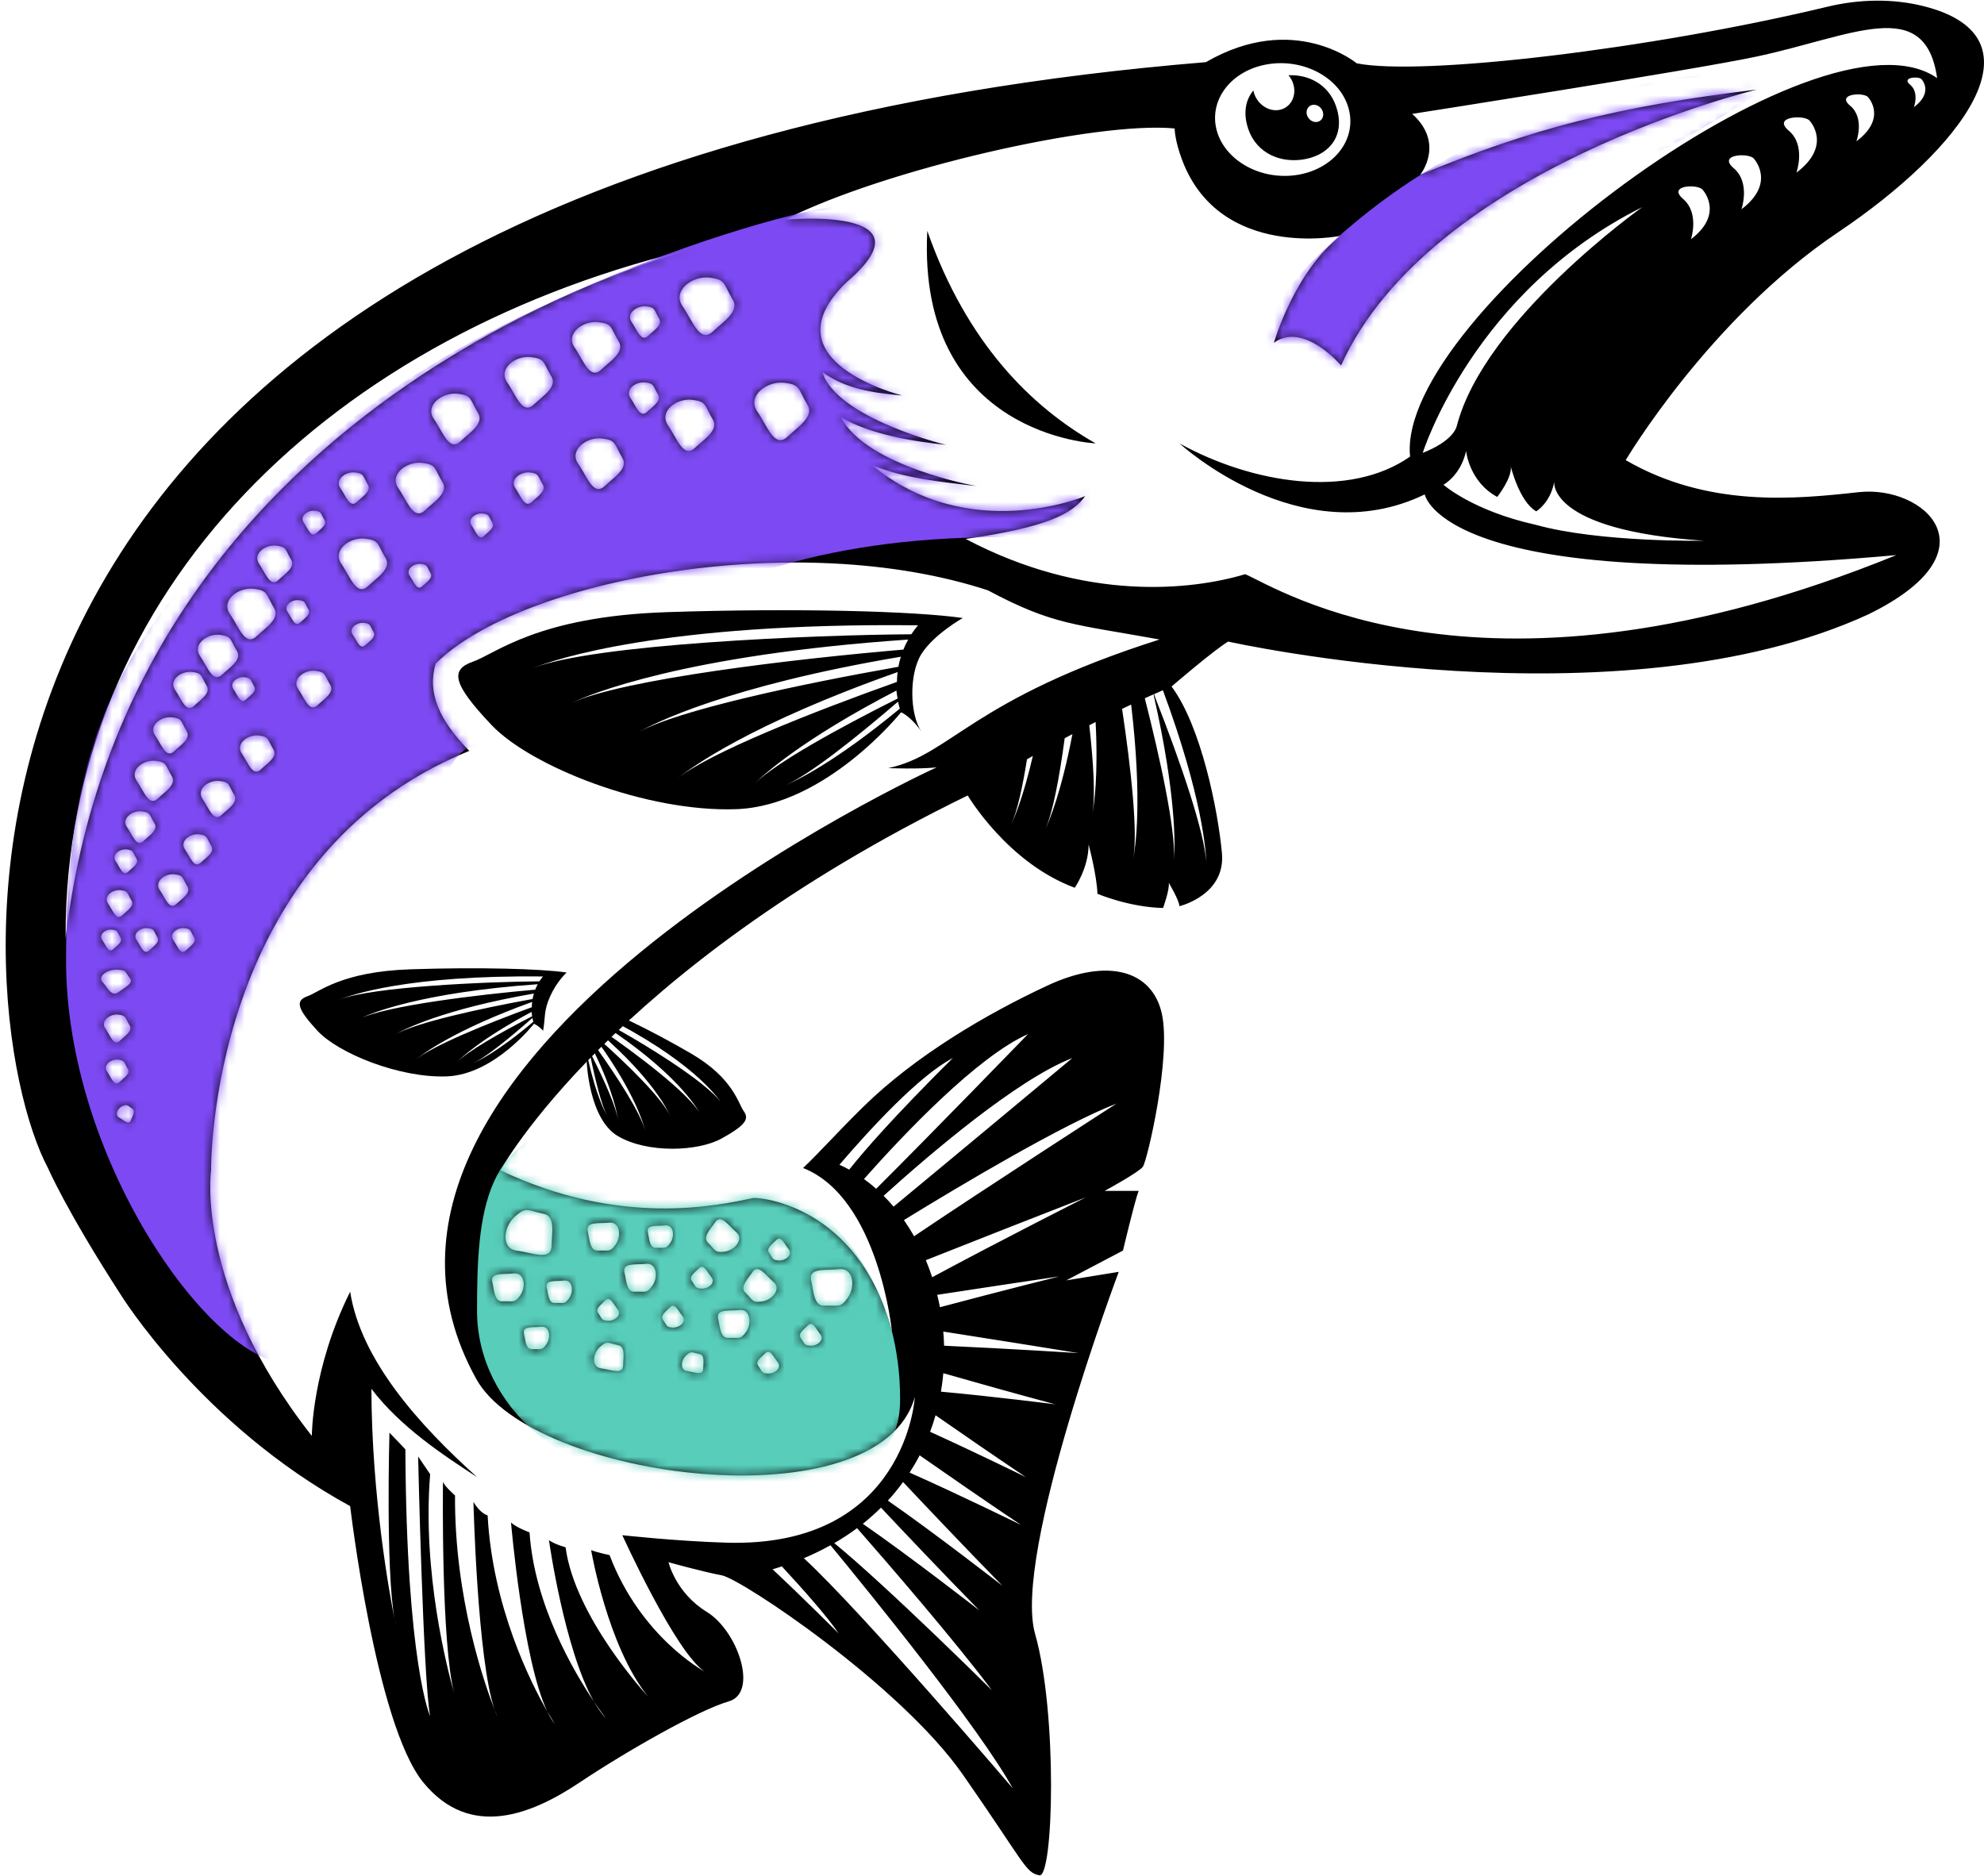
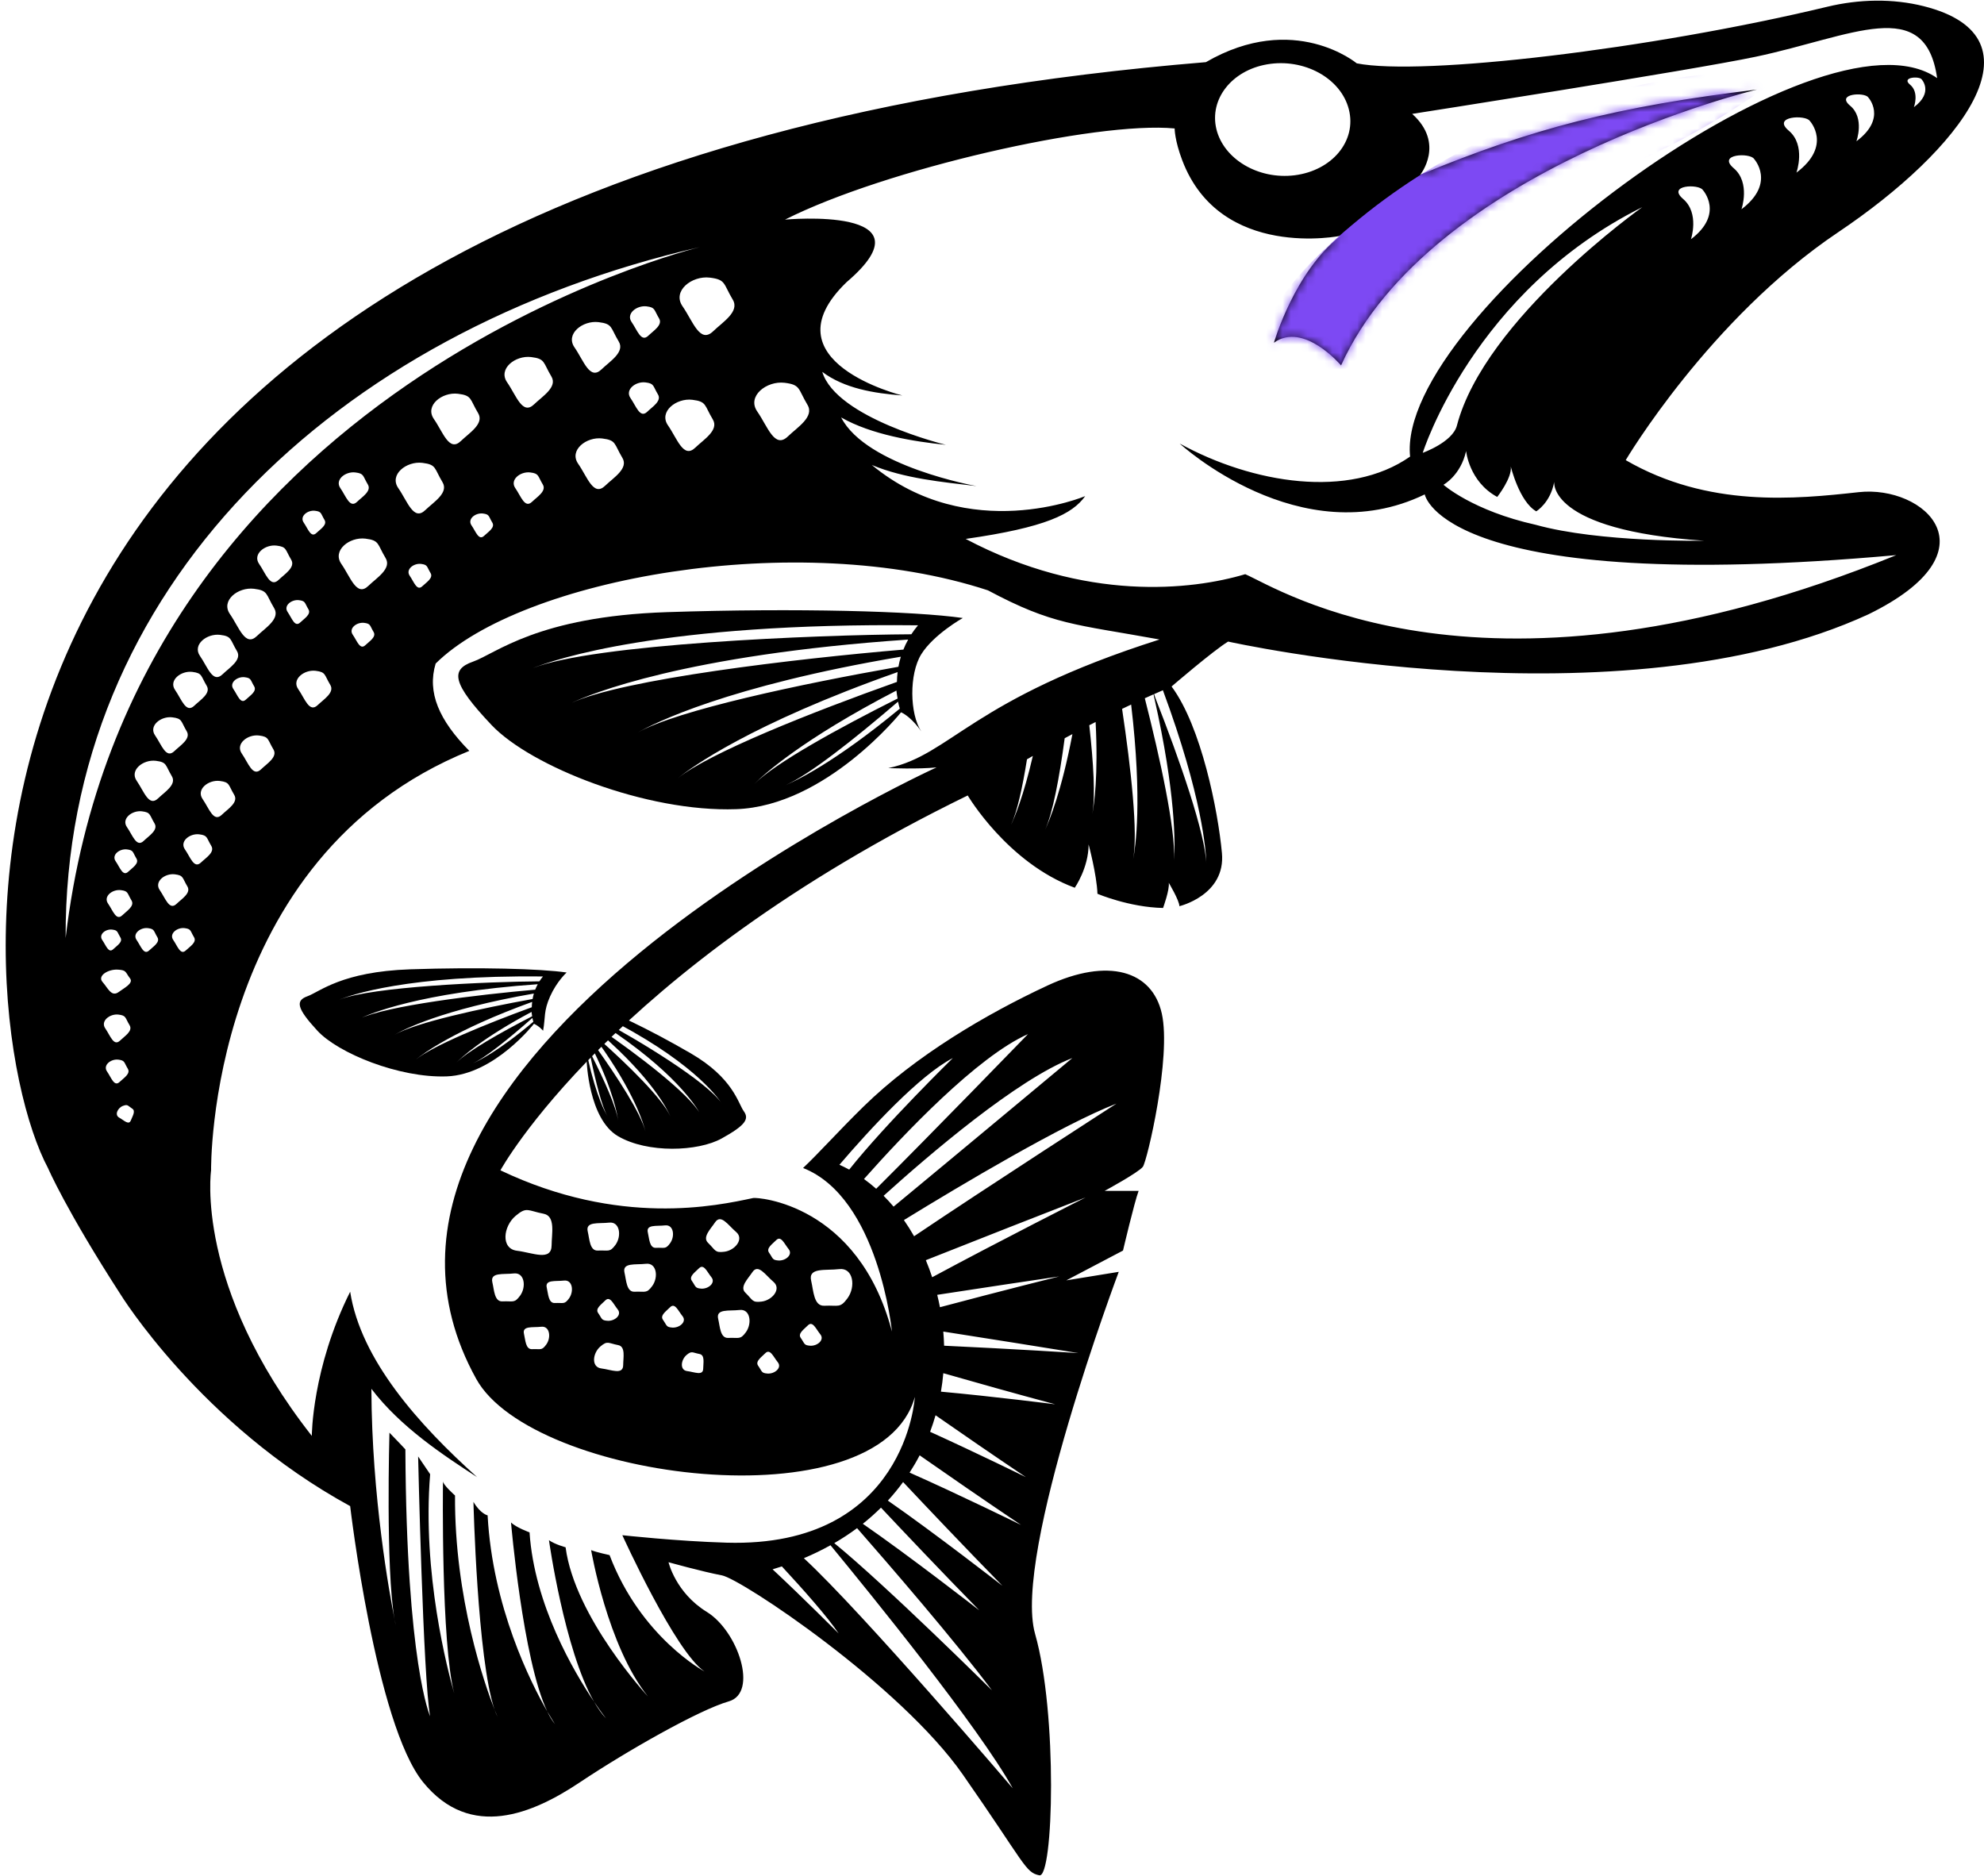
<svg xmlns="http://www.w3.org/2000/svg" width="239" height="226" viewBox="0 0 239 226" fill="none">
  <path d="M56.975 79.709C59.728 78.748 64.726 74.257 80.361 73.743C95.991 73.23 110.152 73.616 115.979 74.45C115.979 74.45 112.454 76.439 110.981 78.814C109.507 81.188 109.573 85.999 110.981 88.115C110.981 88.115 109.893 86.447 108.547 85.806C108.547 85.806 99.516 97.097 88.686 97.479C77.862 97.865 63.959 92.347 59.215 87.343C54.476 82.339 54.222 80.671 56.975 79.709ZM108.395 85.367C108.354 85.235 108.268 84.944 108.178 84.529C102.897 89.064 97.341 93.453 94.554 94.615C95.798 94.106 100.447 91.936 108.395 85.367ZM94.39 94.685C94.329 94.71 94.267 94.734 94.206 94.755C94.21 94.751 94.271 94.73 94.39 94.685ZM108.129 84.151C108.075 83.871 108.026 83.551 107.985 83.189C96.655 89.06 92.006 93.301 90.865 94.443C93.401 91.928 100.788 87.836 108.129 84.151ZM90.734 94.578C90.627 94.689 90.574 94.751 90.574 94.751C90.619 94.698 90.677 94.636 90.734 94.578ZM108.047 82.15C108.055 81.772 108.079 81.377 108.129 80.966C90.377 87.228 83.204 92.499 81.62 93.777C85.461 90.688 97.722 85.827 108.047 82.15ZM81.469 93.904C81.337 94.016 81.272 94.073 81.272 94.073C81.333 94.016 81.399 93.958 81.469 93.904ZM108.227 80.326C108.297 79.931 108.395 79.524 108.518 79.113C87.603 82.651 78.752 87.15 76.823 88.247C81.612 85.547 96.508 82.392 108.227 80.326ZM76.643 88.354C76.487 88.444 76.409 88.498 76.409 88.498C76.483 88.448 76.565 88.403 76.643 88.354ZM108.826 78.255C108.986 77.852 109.175 77.449 109.401 77.047C82.433 78.9 71.066 83.625 68.74 84.726C74.94 81.813 95.847 79.36 108.826 78.255ZM68.534 84.82C68.358 84.907 68.276 84.952 68.276 84.952C68.358 84.911 68.448 84.865 68.534 84.82ZM109.782 76.41C110.02 76.048 110.287 75.687 110.587 75.329C79.729 74.988 66.725 79.471 64.181 80.49C71.493 77.593 98.133 76.48 109.782 76.41ZM63.967 80.576C63.787 80.65 63.7 80.691 63.7 80.691C63.787 80.654 63.877 80.613 63.967 80.576Z" fill="black" />
-   <path d="M156.812 19.235C153.804 19.629 150.973 18.15 150.201 14.966C149.795 13.29 150.144 11.901 150.993 10.894C151.001 10.944 151.001 10.989 151.014 11.038C151.363 12.464 152.717 13.454 154.046 13.253C155.388 13.047 156.192 11.704 155.835 10.257C155.72 9.801 155.499 9.403 155.216 9.062C157.899 8.959 160.366 10.397 161.108 13.343C161.949 16.642 159.881 18.832 156.812 19.235ZM159.368 13.516C159.225 12.944 158.675 12.55 158.137 12.632C157.604 12.714 157.288 13.24 157.427 13.803C157.571 14.37 158.117 14.769 158.654 14.691C159.192 14.613 159.512 14.087 159.368 13.516Z" fill="black" />
  <path d="M5.789 140.731C-4.178 122.098 -16.095 20.791 145.265 7.488C155.893 1.329 163.439 7.631 163.439 7.631C171.306 9.184 198.807 5.934 220.116 0.815C223.961 -0.113 228.015 -0.192 231.737 0.745C246.707 4.517 236.177 18.076 221.434 27.977C205.918 38.397 195.84 55.431 195.84 55.431C205.767 61.188 216.271 60.132 223.912 59.289C231.807 58.418 240.625 66.401 225.094 73.998C195.135 87.812 147.945 77.289 147.945 77.289C146.152 78.378 141.133 82.7 141.133 82.7C144.72 87.532 146.726 97.668 147.198 102.755C147.67 107.845 142.073 109.168 142.073 109.168C142.073 108.482 140.793 106.346 140.793 106.346C140.92 107.159 140.107 109.382 140.107 109.382C136.008 109.296 132.204 107.673 132.204 107.673C132.118 105.364 131.137 101.728 131.137 101.728C131.137 104.55 129.471 106.946 129.471 106.946C121.354 103.95 116.574 95.828 116.574 95.828C73.439 116.868 60.283 140.986 60.283 140.986C74.633 147.827 86.336 145.263 90.734 144.322C91.239 144.215 103.39 144.996 107.448 160.411C107.448 160.411 105.864 144.301 96.742 140.706C98.703 138.853 100.899 136.372 103.997 133.331C110.275 127.172 118.823 122.156 126.168 118.733C133.513 115.311 138.802 116.946 139.955 122.098C141.125 127.316 138.187 139.872 137.674 140.558C137.161 141.245 133.062 143.467 133.062 143.467H137.161C136.648 144.835 135.282 150.653 135.282 150.653L128.449 154.244L134.769 153.217C134.769 153.217 121.958 187.257 124.691 196.835C127.423 206.412 126.911 226.257 125.204 225.915C123.496 225.574 123.496 224.547 115.979 213.77C108.461 202.993 89.327 190.228 86.959 189.78C84.588 189.332 80.533 188.198 80.533 188.198C80.533 188.198 81.387 191.875 85.146 194.184C88.904 196.493 91.383 203.934 87.792 204.961C84.206 205.989 75.49 210.948 69.856 214.711C64.218 218.475 56.7 221.725 50.98 214.711C45.256 207.698 42.182 181.439 42.182 181.439C24.16 171.603 14.505 155.908 14.505 155.908C7.954 145.77 5.789 140.731 5.789 140.731ZM7.906 113.002C15.76 46.257 84.329 29.761 84.329 29.761C40.299 39.888 7.734 70.983 7.906 113.002ZM38.026 80.811C36.639 80.642 35.104 81.842 35.925 83.017C36.729 84.171 37.258 85.926 38.284 84.931C39.002 84.237 40.34 83.428 39.786 82.507C39.047 81.275 39.273 80.967 38.026 80.811ZM39.093 62.634C38.612 61.833 38.76 61.635 37.952 61.533C37.053 61.422 36.056 62.202 36.59 62.962C37.111 63.714 37.455 64.848 38.12 64.203C38.58 63.76 39.45 63.234 39.093 62.634ZM36.179 74.976C36.643 74.528 37.513 74.002 37.156 73.403C36.676 72.601 36.823 72.404 36.015 72.301C35.116 72.191 34.119 72.971 34.653 73.731C35.17 74.487 35.514 75.621 36.179 74.976ZM35.075 67.42C34.337 66.188 34.558 65.88 33.315 65.728C31.928 65.559 30.393 66.759 31.214 67.934C32.018 69.088 32.548 70.843 33.574 69.849C34.292 69.154 35.629 68.345 35.075 67.42ZM33.028 73.267C32.006 71.566 32.318 71.139 30.599 70.929C28.682 70.695 26.569 72.351 27.697 73.974C28.809 75.568 29.536 77.988 30.956 76.615C31.944 75.658 33.791 74.545 33.028 73.267ZM21.091 83.12C21.883 84.262 22.404 85.987 23.417 85.005C24.123 84.323 25.445 83.522 24.899 82.614C24.168 81.398 24.39 81.094 23.163 80.942C21.797 80.778 20.287 81.961 21.091 83.12ZM20.754 86.415C19.388 86.246 17.874 87.43 18.682 88.592C19.474 89.734 19.995 91.46 21.009 90.482C21.715 89.8 23.036 88.999 22.49 88.091C21.764 86.867 21.985 86.563 20.754 86.415ZM24.09 79.023C25.018 80.354 25.625 82.376 26.811 81.23C27.636 80.432 29.183 79.496 28.543 78.431C27.689 77.01 27.948 76.653 26.511 76.48C24.915 76.287 23.147 77.667 24.09 79.023ZM32.937 90.277C32.207 89.061 32.429 88.757 31.202 88.605C29.831 88.436 28.321 89.619 29.129 90.782C29.921 91.924 30.443 93.65 31.456 92.672C32.162 91.986 33.487 91.189 32.937 90.277ZM29.642 84.258C30.106 83.81 30.976 83.284 30.619 82.684C30.139 81.883 30.287 81.686 29.478 81.583C28.58 81.472 27.582 82.253 28.116 83.013C28.637 83.765 28.978 84.903 29.642 84.258ZM28.214 95.754C27.484 94.537 27.706 94.233 26.479 94.081C25.112 93.913 23.598 95.096 24.406 96.259C25.198 97.401 25.72 99.127 26.733 98.145C27.439 97.463 28.76 96.662 28.214 95.754ZM25.453 101.904C24.845 100.889 25.03 100.639 24.004 100.511C22.863 100.372 21.604 101.358 22.277 102.323C22.937 103.272 23.372 104.715 24.218 103.897C24.808 103.33 25.912 102.664 25.453 101.904ZM23.376 112.911C22.896 112.11 23.044 111.913 22.236 111.81C21.337 111.699 20.34 112.48 20.873 113.24C21.394 113.992 21.739 115.126 22.404 114.481C22.868 114.037 23.738 113.511 23.376 112.911ZM21.279 108.877C21.895 108.281 23.052 107.582 22.572 106.785C21.936 105.725 22.129 105.458 21.054 105.327C19.86 105.179 18.538 106.214 19.244 107.229C19.938 108.227 20.393 109.735 21.279 108.877ZM19.055 96.169C19.839 95.409 21.308 94.525 20.701 93.51C19.893 92.159 20.139 91.822 18.772 91.653C17.254 91.468 15.572 92.779 16.47 94.069C17.352 95.339 17.931 97.257 19.055 96.169ZM15.293 99.64C15.986 100.635 16.442 102.147 17.324 101.288C17.939 100.692 19.096 99.994 18.616 99.197C17.98 98.137 18.173 97.87 17.098 97.738C15.908 97.594 14.587 98.63 15.293 99.64ZM18.961 112.911C18.481 112.11 18.629 111.913 17.82 111.81C16.922 111.699 15.925 112.48 16.458 113.24C16.979 113.992 17.324 115.126 17.989 114.481C18.452 114.037 19.322 113.511 18.961 112.911ZM16.438 103.429C15.957 102.627 16.105 102.43 15.297 102.327C14.398 102.216 13.401 102.997 13.934 103.757C14.456 104.509 14.8 105.643 15.465 104.998C15.929 104.554 16.799 104.028 16.438 103.429ZM13.015 108.852C13.606 109.698 13.992 110.984 14.743 110.253C15.268 109.744 16.249 109.152 15.842 108.474C15.301 107.57 15.465 107.344 14.554 107.233C13.536 107.11 12.416 107.989 13.015 108.852ZM12.318 113.244C12.777 113.901 13.077 114.9 13.659 114.333C14.066 113.938 14.829 113.478 14.513 112.952C14.09 112.25 14.222 112.073 13.512 111.987C12.724 111.888 11.85 112.574 12.318 113.244ZM15.941 133.565C15.371 133.192 15.403 133.011 14.829 133.216C14.189 133.446 13.762 134.305 14.357 134.638C14.944 134.962 15.527 135.607 15.773 134.95C15.949 134.49 16.368 133.845 15.941 133.565ZM14.423 130.328C14.886 129.88 15.756 129.354 15.399 128.754C14.919 127.953 15.067 127.756 14.258 127.653C13.36 127.542 12.363 128.323 12.896 129.083C13.417 129.835 13.758 130.973 14.423 130.328ZM14.472 125.348C15.014 124.822 16.031 124.21 15.613 123.512C15.05 122.579 15.223 122.345 14.279 122.226C13.229 122.098 12.063 123.006 12.687 123.898C13.294 124.773 13.696 126.104 14.472 125.348ZM14.324 119.489C14.952 119.017 16.113 118.454 15.666 117.866C15.063 117.082 15.264 116.876 14.205 116.81C13.023 116.736 11.69 117.562 12.359 118.306C13.011 119.037 13.421 120.167 14.324 119.489ZM44.378 70.576C45.367 69.618 47.218 68.501 46.45 67.227C45.428 65.526 45.74 65.099 44.021 64.889C42.105 64.655 39.991 66.311 41.12 67.934C42.232 69.532 42.962 71.948 44.378 70.576ZM42.498 76.468C43.02 77.219 43.364 78.353 44.029 77.708C44.493 77.261 45.363 76.735 45.006 76.135C44.526 75.334 44.673 75.136 43.865 75.034C42.962 74.927 41.965 75.703 42.498 76.468ZM41.001 58.804C41.69 59.795 42.142 61.294 43.024 60.444C43.639 59.848 44.784 59.158 44.312 58.365C43.68 57.309 43.873 57.046 42.806 56.915C41.616 56.767 40.299 57.794 41.001 58.804ZM51.239 61.446C52.228 60.489 54.078 59.371 53.311 58.098C52.289 56.397 52.601 55.97 50.882 55.76C48.965 55.526 46.852 57.182 47.981 58.804C49.093 60.403 49.823 62.819 51.239 61.446ZM49.359 69.368C49.881 70.12 50.225 71.254 50.89 70.609C51.354 70.161 52.224 69.635 51.867 69.035C51.387 68.234 51.534 68.037 50.726 67.934C49.823 67.827 48.83 68.604 49.359 69.368ZM57.599 49.774C56.577 48.073 56.889 47.645 55.17 47.436C53.254 47.202 51.14 48.858 52.269 50.48C53.381 52.075 54.107 54.495 55.527 53.122C56.512 52.165 58.362 51.051 57.599 49.774ZM56.803 63.295C57.324 64.047 57.669 65.181 58.334 64.536C58.797 64.088 59.667 63.562 59.31 62.962C58.83 62.161 58.978 61.964 58.17 61.861C57.267 61.755 56.27 62.531 56.803 63.295ZM64.349 48.701C65.338 47.744 67.189 46.627 66.422 45.353C65.4 43.652 65.712 43.225 63.992 43.015C62.076 42.781 59.963 44.437 61.091 46.059C62.203 47.658 62.93 50.074 64.349 48.701ZM62.076 58.804C62.765 59.795 63.217 61.294 64.099 60.444C64.715 59.848 65.859 59.158 65.388 58.365C64.756 57.309 64.944 57.046 63.882 56.915C62.692 56.767 61.374 57.794 62.076 58.804ZM72.466 44.494C73.455 43.537 75.306 42.419 74.538 41.146C73.516 39.445 73.828 39.017 72.109 38.808C70.193 38.574 68.079 40.229 69.208 41.852C70.32 43.45 71.046 45.866 72.466 44.494ZM69.647 55.867C70.759 57.461 71.485 59.881 72.905 58.509C73.894 57.551 75.745 56.434 74.977 55.16C73.956 53.459 74.267 53.032 72.548 52.822C70.632 52.588 68.519 54.244 69.647 55.867ZM79.261 47.518C78.629 46.462 78.822 46.199 77.755 46.068C76.565 45.924 75.252 46.951 75.954 47.958C76.643 48.948 77.095 50.447 77.977 49.597C78.588 49.001 79.737 48.307 79.261 47.518ZM79.393 38.356C78.761 37.3 78.954 37.037 77.887 36.906C76.697 36.762 75.383 37.789 76.085 38.795C76.775 39.786 77.226 41.285 78.108 40.435C78.72 39.839 79.869 39.149 79.393 38.356ZM80.468 51.245C81.592 52.859 82.331 55.308 83.767 53.919C84.768 52.95 86.639 51.82 85.868 50.53C84.834 48.808 85.15 48.377 83.41 48.163C81.469 47.921 79.323 49.601 80.468 51.245ZM88.272 36.1C87.115 34.169 87.464 33.684 85.515 33.446C83.344 33.179 80.94 35.057 82.224 36.901C83.484 38.713 84.313 41.454 85.921 39.897C87.037 38.812 89.138 37.546 88.272 36.1ZM91.223 49.572C92.483 51.384 93.311 54.125 94.92 52.568C96.04 51.483 98.141 50.213 97.271 48.767C96.114 46.836 96.463 46.351 94.514 46.113C92.343 45.854 89.943 47.732 91.223 49.572ZM162.487 13.174C161.527 9.398 157.071 6.99 152.652 7.75C148.363 8.486 145.667 11.958 146.529 15.545C147.395 19.152 151.564 21.662 155.955 21.116C160.477 20.545 163.456 16.974 162.487 13.174ZM230.096 10.203C231.228 11.132 230.556 12.911 230.556 12.911C232.956 11.124 231.491 9.562 231.491 9.562C231.228 9.156 228.967 9.275 230.096 10.203ZM222.874 12.734C224.659 14.217 223.629 17.02 223.629 17.02C227.379 14.217 225.053 11.732 225.053 11.732C224.642 11.083 221.097 11.255 222.874 12.734ZM215.479 15.738C217.576 17.496 216.407 20.796 216.407 20.796C220.761 17.521 218.019 14.571 218.019 14.571C217.527 13.798 213.391 13.983 215.479 15.738ZM208.848 20.261C210.896 21.999 209.784 25.208 209.784 25.208C213.978 22.044 211.298 19.14 211.298 19.14C210.818 18.384 206.809 18.527 208.848 20.261ZM202.755 23.967C204.757 25.685 203.698 28.82 203.698 28.82C207.753 25.75 205.126 22.887 205.126 22.887C204.655 22.147 200.76 22.258 202.755 23.967ZM197.839 24.953C177.498 35.081 171.388 54.552 171.388 54.552C171.388 54.552 174.982 53.27 175.504 51.269C178.844 38.422 197.839 24.953 197.839 24.953ZM187.227 58.036C186.776 60.58 185.061 61.598 185.061 61.598C183.017 60.432 181.995 56.2 181.995 56.2C182.176 57.56 180.362 59.865 180.362 59.865C176.96 58.024 176.612 54.334 176.612 54.334C175.963 57.276 173.887 58.398 173.887 58.398C173.887 58.398 177.387 61.529 185.011 63.225C192.714 65.366 205.27 65.14 205.27 65.14C186.382 63.866 187.227 58.036 187.227 58.036ZM150.005 69.171C154.002 70.872 178.844 87.064 228.434 66.874C173.76 71.788 171.63 59.56 171.63 59.56C156.632 66.825 142.11 53.434 142.11 53.434C150.883 58.254 162.496 60.156 169.865 55.004C168.101 37.982 219.345 -0.417 233.354 9.41C231.922 -0.66 223.116 4.381 211.511 6.834C203.895 8.449 170.116 13.72 170.116 13.72C174.113 17.307 171.088 21.05 171.088 21.05C184.535 15.479 194.798 12.825 211.651 10.787C211.651 10.787 172.381 20.146 161.548 44.017C161.548 44.017 157.055 38.701 153.46 41.289C153.46 41.289 155.959 32.649 161.511 28.405C161.511 28.405 147.022 31.387 142.426 19.333C141.49 16.876 141.502 15.475 141.502 15.475C132.032 14.567 106.603 20.376 94.567 26.457C94.567 26.457 112.786 24.768 101.978 33.996C92.076 43.557 108.695 47.641 108.695 47.641C105.261 47.378 101.703 46.791 99.052 44.798C100.759 50.386 113.944 53.587 113.944 53.587C110.086 53.196 104.957 52.362 101.326 50.287C104.37 56.208 117.637 58.558 117.637 58.558C113.554 58.073 108.933 57.65 105.023 56.015C116.722 65.695 130.727 59.766 130.727 59.766C129.184 61.919 126 63.542 116.328 64.922C130.776 72.552 143.583 71.094 150.005 69.171ZM145.331 104.267C145.331 104.361 145.331 104.456 145.327 104.546C145.327 104.546 145.331 104.452 145.331 104.267ZM145.327 104.16C145.294 102.582 144.851 96.033 140.087 83.152C139.73 83.308 139.377 83.465 139.024 83.621C139.061 83.785 139.159 83.962 139.196 84.122C142.114 91.559 145.228 100.487 145.327 104.16ZM141.379 104.205C141.371 104.254 141.367 104.304 141.359 104.349C141.359 104.349 141.367 104.3 141.379 104.205ZM141.433 103.597C141.568 101.617 141.638 95.585 139.069 84.151C139.008 83.995 139.016 83.797 138.958 83.645C138.605 83.802 138.257 83.958 137.908 84.118C139.767 91.435 141.609 99.854 141.433 103.597ZM136.468 103.671C136.451 103.749 136.435 103.823 136.418 103.893C136.418 103.893 136.435 103.819 136.468 103.671ZM136.496 103.539C136.775 102.151 137.637 96.505 136.262 84.878C135.897 85.051 135.532 85.223 135.171 85.396C136.25 92.619 137.108 100.363 136.496 103.539ZM131.568 98.132C131.543 98.264 131.515 98.387 131.486 98.502C131.486 98.502 131.519 98.383 131.568 98.132ZM131.58 98.079C131.798 96.953 132.311 93.486 131.982 86.978C131.728 87.109 131.474 87.236 131.219 87.368C131.728 91.924 131.966 95.967 131.58 98.079ZM129.188 88.436C128.872 88.605 128.564 88.769 128.256 88.933C127.616 93.703 126.824 97.931 125.893 99.961C126.406 98.88 127.858 95.4 129.188 88.436ZM125.889 99.973C125.827 100.105 125.766 100.228 125.704 100.343C125.704 100.343 125.77 100.224 125.889 99.973ZM124.42 91.066C124.182 91.201 123.944 91.337 123.714 91.472C123.164 94.919 122.52 97.804 121.798 99.361C122.204 98.502 123.287 95.959 124.42 91.066ZM121.74 99.472C121.699 99.554 121.662 99.632 121.621 99.706C121.621 99.706 121.666 99.628 121.74 99.472ZM65.494 146.22C63.557 145.846 63.467 145.329 62.113 146.471C60.603 147.744 60.312 150.431 62.269 150.674C64.193 150.912 66.442 151.985 66.45 150.008C66.454 148.632 66.947 146.504 65.494 146.22ZM59.314 154.495C59.528 155.378 59.544 156.825 60.521 156.775C61.822 156.714 61.961 157.03 62.655 156.085C63.426 155.029 63.192 153.258 61.895 153.41C60.623 153.562 59.011 153.225 59.314 154.495ZM63.122 160.699C63.295 161.41 63.307 162.568 64.091 162.531C65.137 162.482 65.248 162.737 65.802 161.977C66.422 161.13 66.233 159.709 65.195 159.832C64.169 159.951 62.876 159.68 63.122 160.699ZM67.936 154.269C66.914 154.388 65.621 154.121 65.868 155.14C66.04 155.851 66.052 157.009 66.836 156.972C67.882 156.923 67.993 157.178 68.547 156.418C69.163 155.567 68.978 154.146 67.936 154.269ZM73.381 147.288C72.109 147.436 70.496 147.103 70.804 148.373C71.017 149.256 71.034 150.703 72.01 150.653C73.311 150.592 73.451 150.908 74.144 149.963C74.907 148.907 74.674 147.136 73.381 147.288ZM72.047 158.164C72.544 158.871 72.417 159.06 73.188 159.113C74.05 159.171 74.953 158.41 74.411 157.741C73.878 157.083 73.492 156.06 72.893 156.681C72.474 157.116 71.678 157.634 72.047 158.164ZM74.469 162.043C73.246 161.804 73.188 161.48 72.335 162.199C71.383 163.004 71.194 164.697 72.433 164.853C73.648 165.005 75.068 165.679 75.072 164.434C75.072 163.563 75.383 162.219 74.469 162.043ZM75.232 153.332C75.445 154.215 75.462 155.662 76.438 155.612C77.739 155.551 77.878 155.867 78.572 154.922C79.343 153.866 79.109 152.095 77.813 152.247C76.541 152.395 74.928 152.063 75.232 153.332ZM80.111 147.621C79.089 147.74 77.796 147.473 78.043 148.492C78.215 149.203 78.227 150.362 79.011 150.325C80.057 150.275 80.168 150.53 80.722 149.77C81.338 148.919 81.149 147.498 80.111 147.621ZM82.22 158.558C81.686 157.901 81.301 156.878 80.702 157.498C80.283 157.93 79.483 158.452 79.856 158.982C80.353 159.688 80.226 159.877 80.997 159.931C81.859 159.984 82.762 159.228 82.22 158.558ZM82.778 165.173C83.668 165.284 84.707 165.781 84.711 164.865C84.715 164.228 84.941 163.242 84.272 163.115C83.377 162.942 83.336 162.704 82.708 163.23C82.011 163.822 81.871 165.062 82.778 165.173ZM84.181 152.806C83.763 153.238 82.963 153.759 83.336 154.289C83.832 154.996 83.705 155.185 84.477 155.239C85.338 155.296 86.241 154.536 85.7 153.866C85.166 153.205 84.78 152.186 84.181 152.806ZM88.679 148.418C87.702 147.588 86.844 146.183 86.126 147.272C85.626 148.032 84.584 149.03 85.285 149.712C86.221 150.62 86.085 150.941 87.247 150.797C88.539 150.641 89.672 149.26 88.679 148.418ZM89.093 157.811C87.821 157.958 86.208 157.626 86.516 158.895C86.73 159.779 86.746 161.225 87.723 161.176C89.023 161.114 89.163 161.43 89.856 160.485C90.62 159.429 90.39 157.659 89.093 157.811ZM90.62 153.275C90.119 154.035 89.077 155.033 89.778 155.715C90.714 156.623 90.579 156.944 91.74 156.8C93.037 156.644 94.169 155.263 93.172 154.421C92.191 153.591 91.338 152.182 90.62 153.275ZM91.325 164.52C91.822 165.227 91.695 165.416 92.466 165.469C93.328 165.527 94.235 164.767 93.689 164.097C93.156 163.439 92.77 162.416 92.171 163.037C91.752 163.472 90.952 163.99 91.325 164.52ZM95.002 150.477C94.469 149.819 94.083 148.796 93.484 149.417C93.065 149.848 92.265 150.37 92.638 150.9C93.135 151.607 93.008 151.796 93.779 151.849C94.641 151.902 95.544 151.146 95.002 150.477ZM97.3 159.684C96.882 160.116 96.081 160.637 96.455 161.167C96.951 161.874 96.824 162.063 97.596 162.116C98.457 162.174 99.364 161.414 98.818 160.744C98.281 160.083 97.899 159.064 97.3 159.684ZM101.1 152.888C99.43 153.086 97.317 152.646 97.719 154.31C97.998 155.473 98.018 157.363 99.298 157.301C101.005 157.219 101.19 157.634 102.097 156.393C103.106 155.013 102.799 152.687 101.1 152.888ZM101.12 140.316C101.518 140.497 101.912 140.686 102.298 140.899C106.697 135.369 114.785 127.46 114.785 127.46C110.722 129.568 104.777 136.051 101.12 140.316ZM104.079 142.033C104.584 142.399 105.076 142.789 105.548 143.208C112.105 136.68 123.837 124.576 123.837 124.576C117.723 127.279 108.835 136.672 104.079 142.033ZM106.443 144.055C106.857 144.47 107.259 144.905 107.645 145.361C114.99 139.289 129.18 127.46 129.18 127.46C122.491 130.048 111.917 139.108 106.443 144.055ZM134.494 132.949C128.047 135.443 115.835 142.715 108.888 146.98C109.323 147.605 109.734 148.254 110.115 148.928C118.909 142.999 134.494 132.949 134.494 132.949ZM130.78 144.252C125.782 146.187 117.834 149.318 111.531 151.812C111.81 152.482 112.064 153.168 112.294 153.866C120.595 149.396 130.78 144.252 130.78 144.252ZM112.901 155.986C113.02 156.479 113.135 156.972 113.23 157.478C120.645 155.502 127.608 153.768 127.608 153.768C123.743 154.335 118.211 155.173 112.901 155.986ZM113.632 160.411C113.681 160.978 113.714 161.545 113.73 162.116C121.884 162.49 129.918 163.004 129.918 163.004C125.675 162.31 119.405 161.319 113.632 160.411ZM127.12 169.175C122.237 167.869 117.313 166.48 113.636 165.428C113.57 166.168 113.476 166.911 113.349 167.651C119.709 168.23 127.12 169.175 127.12 169.175ZM112.7 170.494C112.507 171.164 112.29 171.829 112.044 172.487C117.612 175.013 123.579 177.947 123.579 177.947C119.672 175.322 115.757 172.622 112.7 170.494ZM110.784 175.322C110.419 176.028 110.013 176.719 109.573 177.401C115.585 180.063 122.996 183.707 122.996 183.707C118.494 180.679 113.981 177.553 110.784 175.322ZM117.965 193.991C113.345 189.266 108.732 184.398 106.127 181.624C105.445 182.298 104.719 182.947 103.939 183.568C109.491 187.397 117.965 193.991 117.965 193.991ZM103.246 184.094C102.388 184.73 101.477 185.334 100.501 185.897C106.886 191.119 119.5 203.638 119.5 203.638C115.08 197.714 106.939 188.309 103.246 184.094ZM120.755 191.037C116.057 186.234 111.371 181.283 108.79 178.539C108.228 179.307 107.62 180.051 106.955 180.774C112.507 184.62 120.755 191.037 120.755 191.037ZM122.003 215.438C117.899 208.051 104.838 191.97 100.045 186.152C99.036 186.715 97.973 187.237 96.836 187.713C103.919 194.254 122.003 215.438 122.003 215.438ZM101.026 196.781C99.737 194.834 96.763 191.485 94.186 188.703C93.82 188.823 93.447 188.942 93.069 189.053C96.734 192.475 101.026 196.781 101.026 196.781ZM25.428 140.986C25.428 140.986 23.376 154.922 37.563 172.98C37.563 172.98 37.563 164.865 42.182 155.612C43.463 163.822 50.431 171.612 57.48 177.951C53.442 175.326 48.256 171.932 44.739 167.306C44.784 180.334 46.93 192.048 47.529 195.06C47.579 195.331 47.628 195.59 47.685 195.816C47.685 195.816 47.628 195.549 47.529 195.06C46.446 189.032 46.914 172.593 46.914 172.593C47.62 173.3 48.834 174.603 48.834 174.603C48.961 200.495 51.817 206.761 51.817 206.761C50.972 202.278 50.369 175.457 50.369 175.457L51.817 177.594C50.841 189.484 53.927 201.243 54.719 204.008C54.776 204.23 54.838 204.436 54.899 204.62C54.899 204.62 54.834 204.407 54.719 204.008C53.122 197.915 53.36 178.876 53.36 178.876C53.36 178.876 53.36 178.609 53.36 178.448C53.36 178.876 54.813 180.158 54.813 180.158C54.743 192.574 58.395 202.936 59.577 205.952C59.692 206.289 59.815 206.588 59.938 206.843C59.938 206.843 59.803 206.531 59.577 205.952C57.497 199.883 57.033 180.926 57.033 180.926C57.886 182.38 58.74 182.553 58.74 182.553C59.339 193.601 63.919 202.681 65.921 206.165C66.216 206.79 66.528 207.307 66.853 207.698C66.853 207.698 66.491 207.155 65.921 206.165C62.971 199.945 61.559 183.407 61.559 183.407C62.158 184.007 63.791 184.603 63.791 184.603C64.37 193.322 69.118 201.379 71.559 204.998C72.015 205.791 72.495 206.482 73.004 207.012C73.004 207.012 72.425 206.28 71.559 204.998C67.981 198.737 66.13 185.544 66.13 185.544C66.861 186.058 68.133 186.399 68.133 186.399C69.245 194.866 78.043 204.357 78.043 204.357C73.172 198.285 71.21 186.74 71.21 186.74C71.809 186.994 73.43 187.339 73.43 187.339C77.189 197.262 84.875 201.366 84.875 201.366C81.371 199.057 74.969 184.944 74.969 184.944C74.969 184.944 81.559 185.671 87.538 185.844C109.188 186.464 110.205 168.288 110.205 168.288C105.905 183.699 64.136 178.321 57.373 166.122C35.945 127.456 112.823 92.446 112.823 92.446C110.649 92.68 107.013 92.532 107.013 92.532C114.576 90.934 117.001 84.245 139.685 77.039C129.381 75.165 126.882 75.313 119.011 71.118C96.003 63.566 62.761 69.754 52.482 79.935C51.428 83.403 52.888 86.764 56.536 90.457C24.899 103.301 25.428 140.986 25.428 140.986Z" fill="black" />
  <mask id="mask0" mask-type="alpha" maskUnits="userSpaceOnUse" x="0" y="0" width="239" height="226">
    <path d="M5.789 140.731C-4.178 122.098 -16.095 20.791 145.265 7.488C155.893 1.329 163.439 7.631 163.439 7.631C171.306 9.184 198.807 5.934 220.116 0.815C223.961 -0.113 228.015 -0.192 231.737 0.745C246.707 4.517 236.177 18.076 221.434 27.977C205.918 38.397 195.84 55.431 195.84 55.431C205.767 61.188 216.271 60.132 223.912 59.289C231.807 58.418 240.625 66.401 225.094 73.998C195.135 87.812 147.945 77.289 147.945 77.289C146.152 78.378 141.133 82.7 141.133 82.7C144.72 87.532 146.726 97.668 147.198 102.755C147.67 107.845 142.073 109.168 142.073 109.168C142.073 108.482 140.793 106.346 140.793 106.346C140.92 107.159 140.107 109.382 140.107 109.382C136.008 109.296 132.204 107.673 132.204 107.673C132.118 105.364 131.137 101.728 131.137 101.728C131.137 104.55 129.471 106.946 129.471 106.946C121.354 103.95 116.574 95.828 116.574 95.828C73.439 116.868 60.283 140.986 60.283 140.986C74.633 147.827 86.336 145.263 90.734 144.322C91.239 144.215 103.39 144.996 107.448 160.411C107.448 160.411 105.864 144.301 96.742 140.706C98.703 138.853 100.899 136.372 103.997 133.331C110.275 127.172 118.823 122.156 126.168 118.733C133.513 115.311 138.802 116.946 139.955 122.098C141.125 127.316 138.187 139.872 137.674 140.558C137.161 141.245 133.062 143.467 133.062 143.467H137.161C136.648 144.835 135.282 150.653 135.282 150.653L128.449 154.244L134.769 153.217C134.769 153.217 121.958 187.257 124.691 196.835C127.423 206.412 126.911 226.257 125.204 225.915C123.496 225.574 123.496 224.547 115.979 213.77C108.461 202.993 89.327 190.228 86.959 189.78C84.588 189.332 80.533 188.198 80.533 188.198C80.533 188.198 81.387 191.875 85.146 194.184C88.904 196.493 91.383 203.934 87.792 204.961C84.206 205.989 75.49 210.948 69.856 214.711C64.218 218.475 56.7 221.725 50.98 214.711C45.256 207.698 42.182 181.439 42.182 181.439C24.16 171.603 14.505 155.908 14.505 155.908C7.954 145.77 5.789 140.731 5.789 140.731ZM7.906 113.002C15.76 46.257 84.329 29.761 84.329 29.761C40.299 39.888 7.734 70.983 7.906 113.002ZM38.026 80.811C36.639 80.642 35.104 81.842 35.925 83.017C36.729 84.171 37.258 85.926 38.284 84.931C39.002 84.237 40.34 83.428 39.786 82.507C39.047 81.275 39.273 80.967 38.026 80.811ZM39.093 62.634C38.612 61.833 38.76 61.635 37.952 61.533C37.053 61.422 36.056 62.202 36.59 62.962C37.111 63.714 37.455 64.848 38.12 64.203C38.58 63.76 39.45 63.234 39.093 62.634ZM36.179 74.976C36.643 74.528 37.513 74.002 37.156 73.403C36.676 72.601 36.823 72.404 36.015 72.301C35.116 72.191 34.119 72.971 34.653 73.731C35.17 74.487 35.514 75.621 36.179 74.976ZM35.075 67.42C34.337 66.188 34.558 65.88 33.315 65.728C31.928 65.559 30.393 66.759 31.214 67.934C32.018 69.088 32.548 70.843 33.574 69.849C34.292 69.154 35.629 68.345 35.075 67.42ZM33.028 73.267C32.006 71.566 32.318 71.139 30.599 70.929C28.682 70.695 26.569 72.351 27.697 73.974C28.809 75.568 29.536 77.988 30.956 76.615C31.944 75.658 33.791 74.545 33.028 73.267ZM21.091 83.12C21.883 84.262 22.404 85.987 23.417 85.005C24.123 84.323 25.445 83.522 24.899 82.614C24.168 81.398 24.39 81.094 23.163 80.942C21.797 80.778 20.287 81.961 21.091 83.12ZM20.754 86.415C19.388 86.246 17.874 87.43 18.682 88.592C19.474 89.734 19.995 91.46 21.009 90.482C21.715 89.8 23.036 88.999 22.49 88.091C21.764 86.867 21.985 86.563 20.754 86.415ZM24.09 79.023C25.018 80.354 25.625 82.376 26.811 81.23C27.636 80.432 29.183 79.496 28.543 78.431C27.689 77.01 27.948 76.653 26.511 76.48C24.915 76.287 23.147 77.667 24.09 79.023ZM32.937 90.277C32.207 89.061 32.429 88.757 31.202 88.605C29.831 88.436 28.321 89.619 29.129 90.782C29.921 91.924 30.443 93.65 31.456 92.672C32.162 91.986 33.487 91.189 32.937 90.277ZM29.642 84.258C30.106 83.81 30.976 83.284 30.619 82.684C30.139 81.883 30.287 81.686 29.478 81.583C28.58 81.472 27.582 82.253 28.116 83.013C28.637 83.765 28.978 84.903 29.642 84.258ZM28.214 95.754C27.484 94.537 27.706 94.233 26.479 94.081C25.112 93.913 23.598 95.096 24.406 96.259C25.198 97.401 25.72 99.127 26.733 98.145C27.439 97.463 28.76 96.662 28.214 95.754ZM25.453 101.904C24.845 100.889 25.03 100.639 24.004 100.511C22.863 100.372 21.604 101.358 22.277 102.323C22.937 103.272 23.372 104.715 24.218 103.897C24.808 103.33 25.912 102.664 25.453 101.904ZM23.376 112.911C22.896 112.11 23.044 111.913 22.236 111.81C21.337 111.699 20.34 112.48 20.873 113.24C21.394 113.992 21.739 115.126 22.404 114.481C22.868 114.037 23.738 113.511 23.376 112.911ZM21.279 108.877C21.895 108.281 23.052 107.582 22.572 106.785C21.936 105.725 22.129 105.458 21.054 105.327C19.86 105.179 18.538 106.214 19.244 107.229C19.938 108.227 20.393 109.735 21.279 108.877ZM19.055 96.169C19.839 95.409 21.308 94.525 20.701 93.51C19.893 92.159 20.139 91.822 18.772 91.653C17.254 91.468 15.572 92.779 16.47 94.069C17.352 95.339 17.931 97.257 19.055 96.169ZM15.293 99.64C15.986 100.635 16.442 102.147 17.324 101.288C17.939 100.692 19.096 99.994 18.616 99.197C17.98 98.137 18.173 97.87 17.098 97.738C15.908 97.594 14.587 98.63 15.293 99.64ZM18.961 112.911C18.481 112.11 18.629 111.913 17.82 111.81C16.922 111.699 15.925 112.48 16.458 113.24C16.979 113.992 17.324 115.126 17.989 114.481C18.452 114.037 19.322 113.511 18.961 112.911ZM16.438 103.429C15.957 102.627 16.105 102.43 15.297 102.327C14.398 102.216 13.401 102.997 13.934 103.757C14.456 104.509 14.8 105.643 15.465 104.998C15.929 104.554 16.799 104.028 16.438 103.429ZM13.015 108.852C13.606 109.698 13.992 110.984 14.743 110.253C15.268 109.744 16.249 109.152 15.842 108.474C15.301 107.57 15.465 107.344 14.554 107.233C13.536 107.11 12.416 107.989 13.015 108.852ZM12.318 113.244C12.777 113.901 13.077 114.9 13.659 114.333C14.066 113.938 14.829 113.478 14.513 112.952C14.09 112.25 14.222 112.073 13.512 111.987C12.724 111.888 11.85 112.574 12.318 113.244ZM15.941 133.565C15.371 133.192 15.403 133.011 14.829 133.216C14.189 133.446 13.762 134.305 14.357 134.638C14.944 134.962 15.527 135.607 15.773 134.95C15.949 134.49 16.368 133.845 15.941 133.565ZM14.423 130.328C14.886 129.88 15.756 129.354 15.399 128.754C14.919 127.953 15.067 127.756 14.258 127.653C13.36 127.542 12.363 128.323 12.896 129.083C13.417 129.835 13.758 130.973 14.423 130.328ZM14.472 125.348C15.014 124.822 16.031 124.21 15.613 123.512C15.05 122.579 15.223 122.345 14.279 122.226C13.229 122.098 12.063 123.006 12.687 123.898C13.294 124.773 13.696 126.104 14.472 125.348ZM14.324 119.489C14.952 119.017 16.113 118.454 15.666 117.866C15.063 117.082 15.264 116.876 14.205 116.81C13.023 116.736 11.69 117.562 12.359 118.306C13.011 119.037 13.421 120.167 14.324 119.489ZM44.378 70.576C45.367 69.618 47.218 68.501 46.45 67.227C45.428 65.526 45.74 65.099 44.021 64.889C42.105 64.655 39.991 66.311 41.12 67.934C42.232 69.532 42.962 71.948 44.378 70.576ZM42.498 76.468C43.02 77.219 43.364 78.353 44.029 77.708C44.493 77.261 45.363 76.735 45.006 76.135C44.526 75.334 44.673 75.136 43.865 75.034C42.962 74.927 41.965 75.703 42.498 76.468ZM41.001 58.804C41.69 59.795 42.142 61.294 43.024 60.444C43.639 59.848 44.784 59.158 44.312 58.365C43.68 57.309 43.873 57.046 42.806 56.915C41.616 56.767 40.299 57.794 41.001 58.804ZM51.239 61.446C52.228 60.489 54.078 59.371 53.311 58.098C52.289 56.397 52.601 55.97 50.882 55.76C48.965 55.526 46.852 57.182 47.981 58.804C49.093 60.403 49.823 62.819 51.239 61.446ZM49.359 69.368C49.881 70.12 50.225 71.254 50.89 70.609C51.354 70.161 52.224 69.635 51.867 69.035C51.387 68.234 51.534 68.037 50.726 67.934C49.823 67.827 48.83 68.604 49.359 69.368ZM57.599 49.774C56.577 48.073 56.889 47.645 55.17 47.436C53.254 47.202 51.14 48.858 52.269 50.48C53.381 52.075 54.107 54.495 55.527 53.122C56.512 52.165 58.362 51.051 57.599 49.774ZM56.803 63.295C57.324 64.047 57.669 65.181 58.334 64.536C58.797 64.088 59.667 63.562 59.31 62.962C58.83 62.161 58.978 61.964 58.17 61.861C57.267 61.755 56.27 62.531 56.803 63.295ZM64.349 48.701C65.338 47.744 67.189 46.627 66.422 45.353C65.4 43.652 65.712 43.225 63.992 43.015C62.076 42.781 59.963 44.437 61.091 46.059C62.203 47.658 62.93 50.074 64.349 48.701ZM62.076 58.804C62.765 59.795 63.217 61.294 64.099 60.444C64.715 59.848 65.859 59.158 65.388 58.365C64.756 57.309 64.944 57.046 63.882 56.915C62.692 56.767 61.374 57.794 62.076 58.804ZM72.466 44.494C73.455 43.537 75.306 42.419 74.538 41.146C73.516 39.445 73.828 39.017 72.109 38.808C70.193 38.574 68.079 40.229 69.208 41.852C70.32 43.45 71.046 45.866 72.466 44.494ZM69.647 55.867C70.759 57.461 71.485 59.881 72.905 58.509C73.894 57.551 75.745 56.434 74.977 55.16C73.956 53.459 74.267 53.032 72.548 52.822C70.632 52.588 68.519 54.244 69.647 55.867ZM79.261 47.518C78.629 46.462 78.822 46.199 77.755 46.068C76.565 45.924 75.252 46.951 75.954 47.958C76.643 48.948 77.095 50.447 77.977 49.597C78.588 49.001 79.737 48.307 79.261 47.518ZM79.393 38.356C78.761 37.3 78.954 37.037 77.887 36.906C76.697 36.762 75.383 37.789 76.085 38.795C76.775 39.786 77.226 41.285 78.108 40.435C78.72 39.839 79.869 39.149 79.393 38.356ZM80.468 51.245C81.592 52.859 82.331 55.308 83.767 53.919C84.768 52.95 86.639 51.82 85.868 50.53C84.834 48.808 85.15 48.377 83.41 48.163C81.469 47.921 79.323 49.601 80.468 51.245ZM88.272 36.1C87.115 34.169 87.464 33.684 85.515 33.446C83.344 33.179 80.94 35.057 82.224 36.901C83.484 38.713 84.313 41.454 85.921 39.897C87.037 38.812 89.138 37.546 88.272 36.1ZM91.223 49.572C92.483 51.384 93.311 54.125 94.92 52.568C96.04 51.483 98.141 50.213 97.271 48.767C96.114 46.836 96.463 46.351 94.514 46.113C92.343 45.854 89.943 47.732 91.223 49.572ZM162.487 13.174C161.527 9.398 157.071 6.99 152.652 7.75C148.363 8.486 145.667 11.958 146.529 15.545C147.395 19.152 151.564 21.662 155.955 21.116C160.477 20.545 163.456 16.974 162.487 13.174ZM230.096 10.203C231.228 11.132 230.556 12.911 230.556 12.911C232.956 11.124 231.491 9.562 231.491 9.562C231.228 9.156 228.967 9.275 230.096 10.203ZM222.874 12.734C224.659 14.217 223.629 17.02 223.629 17.02C227.379 14.217 225.053 11.732 225.053 11.732C224.642 11.083 221.097 11.255 222.874 12.734ZM215.479 15.738C217.576 17.496 216.407 20.796 216.407 20.796C220.761 17.521 218.019 14.571 218.019 14.571C217.527 13.798 213.391 13.983 215.479 15.738ZM208.848 20.261C210.896 21.999 209.784 25.208 209.784 25.208C213.978 22.044 211.298 19.14 211.298 19.14C210.818 18.384 206.809 18.527 208.848 20.261ZM202.755 23.967C204.757 25.685 203.698 28.82 203.698 28.82C207.753 25.75 205.126 22.887 205.126 22.887C204.655 22.147 200.76 22.258 202.755 23.967ZM197.839 24.953C177.498 35.081 171.388 54.552 171.388 54.552C171.388 54.552 174.982 53.27 175.504 51.269C178.844 38.422 197.839 24.953 197.839 24.953ZM187.227 58.036C186.776 60.58 185.061 61.598 185.061 61.598C183.017 60.432 181.995 56.2 181.995 56.2C182.176 57.56 180.362 59.865 180.362 59.865C176.96 58.024 176.612 54.334 176.612 54.334C175.963 57.276 173.887 58.398 173.887 58.398C173.887 58.398 177.387 61.529 185.011 63.225C192.714 65.366 205.27 65.14 205.27 65.14C186.382 63.866 187.227 58.036 187.227 58.036ZM150.005 69.171C154.002 70.872 178.844 87.064 228.434 66.874C173.76 71.788 171.63 59.56 171.63 59.56C156.632 66.825 142.11 53.434 142.11 53.434C150.883 58.254 162.496 60.156 169.865 55.004C168.101 37.982 219.345 -0.417 233.354 9.41C231.922 -0.66 223.116 4.381 211.511 6.834C203.895 8.449 170.116 13.72 170.116 13.72C174.113 17.307 171.088 21.05 171.088 21.05C184.535 15.479 194.798 12.825 211.651 10.787C211.651 10.787 172.381 20.146 161.548 44.017C161.548 44.017 157.055 38.701 153.46 41.289C153.46 41.289 155.959 32.649 161.511 28.405C161.511 28.405 147.022 31.387 142.426 19.333C141.49 16.876 141.502 15.475 141.502 15.475C132.032 14.567 106.603 20.376 94.567 26.457C94.567 26.457 112.786 24.768 101.978 33.996C92.076 43.557 108.695 47.641 108.695 47.641C105.261 47.378 101.703 46.791 99.052 44.798C100.759 50.386 113.944 53.587 113.944 53.587C110.086 53.196 104.957 52.362 101.326 50.287C104.37 56.208 117.637 58.558 117.637 58.558C113.554 58.073 108.933 57.65 105.023 56.015C116.722 65.695 130.727 59.766 130.727 59.766C129.184 61.919 126 63.542 116.328 64.922C130.776 72.552 143.583 71.094 150.005 69.171ZM145.331 104.267C145.331 104.361 145.331 104.456 145.327 104.546C145.327 104.546 145.331 104.452 145.331 104.267ZM145.327 104.16C145.294 102.582 144.851 96.033 140.087 83.152C139.73 83.308 139.377 83.465 139.024 83.621C139.061 83.785 139.159 83.962 139.196 84.122C142.114 91.559 145.228 100.487 145.327 104.16ZM141.379 104.205C141.371 104.254 141.367 104.304 141.359 104.349C141.359 104.349 141.367 104.3 141.379 104.205ZM141.433 103.597C141.568 101.617 141.638 95.585 139.069 84.151C139.008 83.995 139.016 83.797 138.958 83.645C138.605 83.802 138.257 83.958 137.908 84.118C139.767 91.435 141.609 99.854 141.433 103.597ZM136.468 103.671C136.451 103.749 136.435 103.823 136.418 103.893C136.418 103.893 136.435 103.819 136.468 103.671ZM136.496 103.539C136.775 102.151 137.637 96.505 136.262 84.878C135.897 85.051 135.532 85.223 135.171 85.396C136.25 92.619 137.108 100.363 136.496 103.539ZM131.568 98.132C131.543 98.264 131.515 98.387 131.486 98.502C131.486 98.502 131.519 98.383 131.568 98.132ZM131.58 98.079C131.798 96.953 132.311 93.486 131.982 86.978C131.728 87.109 131.474 87.236 131.219 87.368C131.728 91.924 131.966 95.967 131.58 98.079ZM129.188 88.436C128.872 88.605 128.564 88.769 128.256 88.933C127.616 93.703 126.824 97.931 125.893 99.961C126.406 98.88 127.858 95.4 129.188 88.436ZM125.889 99.973C125.827 100.105 125.766 100.228 125.704 100.343C125.704 100.343 125.77 100.224 125.889 99.973ZM124.42 91.066C124.182 91.201 123.944 91.337 123.714 91.472C123.164 94.919 122.52 97.804 121.798 99.361C122.204 98.502 123.287 95.959 124.42 91.066ZM121.74 99.472C121.699 99.554 121.662 99.632 121.621 99.706C121.621 99.706 121.666 99.628 121.74 99.472ZM65.494 146.22C63.557 145.846 63.467 145.329 62.113 146.471C60.603 147.744 60.312 150.431 62.269 150.674C64.193 150.912 66.442 151.985 66.45 150.008C66.454 148.632 66.947 146.504 65.494 146.22ZM59.314 154.495C59.528 155.378 59.544 156.825 60.521 156.775C61.822 156.714 61.961 157.03 62.655 156.085C63.426 155.029 63.192 153.258 61.895 153.41C60.623 153.562 59.011 153.225 59.314 154.495ZM63.122 160.699C63.295 161.41 63.307 162.568 64.091 162.531C65.137 162.482 65.248 162.737 65.802 161.977C66.422 161.13 66.233 159.709 65.195 159.832C64.169 159.951 62.876 159.68 63.122 160.699ZM67.936 154.269C66.914 154.388 65.621 154.121 65.868 155.14C66.04 155.851 66.052 157.009 66.836 156.972C67.882 156.923 67.993 157.178 68.547 156.418C69.163 155.567 68.978 154.146 67.936 154.269ZM73.381 147.288C72.109 147.436 70.496 147.103 70.804 148.373C71.017 149.256 71.034 150.703 72.01 150.653C73.311 150.592 73.451 150.908 74.144 149.963C74.907 148.907 74.674 147.136 73.381 147.288ZM72.047 158.164C72.544 158.871 72.417 159.06 73.188 159.113C74.05 159.171 74.953 158.41 74.411 157.741C73.878 157.083 73.492 156.06 72.893 156.681C72.474 157.116 71.678 157.634 72.047 158.164ZM74.469 162.043C73.246 161.804 73.188 161.48 72.335 162.199C71.383 163.004 71.194 164.697 72.433 164.853C73.648 165.005 75.068 165.679 75.072 164.434C75.072 163.563 75.383 162.219 74.469 162.043ZM75.232 153.332C75.445 154.215 75.462 155.662 76.438 155.612C77.739 155.551 77.878 155.867 78.572 154.922C79.343 153.866 79.109 152.095 77.813 152.247C76.541 152.395 74.928 152.063 75.232 153.332ZM80.111 147.621C79.089 147.74 77.796 147.473 78.043 148.492C78.215 149.203 78.227 150.362 79.011 150.325C80.057 150.275 80.168 150.53 80.722 149.77C81.338 148.919 81.149 147.498 80.111 147.621ZM82.22 158.558C81.686 157.901 81.301 156.878 80.702 157.498C80.283 157.93 79.483 158.452 79.856 158.982C80.353 159.688 80.226 159.877 80.997 159.931C81.859 159.984 82.762 159.228 82.22 158.558ZM82.778 165.173C83.668 165.284 84.707 165.781 84.711 164.865C84.715 164.228 84.941 163.242 84.272 163.115C83.377 162.942 83.336 162.704 82.708 163.23C82.011 163.822 81.871 165.062 82.778 165.173ZM84.181 152.806C83.763 153.238 82.963 153.759 83.336 154.289C83.832 154.996 83.705 155.185 84.477 155.239C85.338 155.296 86.241 154.536 85.7 153.866C85.166 153.205 84.78 152.186 84.181 152.806ZM88.679 148.418C87.702 147.588 86.844 146.183 86.126 147.272C85.626 148.032 84.584 149.03 85.285 149.712C86.221 150.62 86.085 150.941 87.247 150.797C88.539 150.641 89.672 149.26 88.679 148.418ZM89.093 157.811C87.821 157.958 86.208 157.626 86.516 158.895C86.73 159.779 86.746 161.225 87.723 161.176C89.023 161.114 89.163 161.43 89.856 160.485C90.62 159.429 90.39 157.659 89.093 157.811ZM90.62 153.275C90.119 154.035 89.077 155.033 89.778 155.715C90.714 156.623 90.579 156.944 91.74 156.8C93.037 156.644 94.169 155.263 93.172 154.421C92.191 153.591 91.338 152.182 90.62 153.275ZM91.325 164.52C91.822 165.227 91.695 165.416 92.466 165.469C93.328 165.527 94.235 164.767 93.689 164.097C93.156 163.439 92.77 162.416 92.171 163.037C91.752 163.472 90.952 163.99 91.325 164.52ZM95.002 150.477C94.469 149.819 94.083 148.796 93.484 149.417C93.065 149.848 92.265 150.37 92.638 150.9C93.135 151.607 93.008 151.796 93.779 151.849C94.641 151.902 95.544 151.146 95.002 150.477ZM97.3 159.684C96.882 160.116 96.081 160.637 96.455 161.167C96.951 161.874 96.824 162.063 97.596 162.116C98.457 162.174 99.364 161.414 98.818 160.744C98.281 160.083 97.899 159.064 97.3 159.684ZM101.1 152.888C99.43 153.086 97.317 152.646 97.719 154.31C97.998 155.473 98.018 157.363 99.298 157.301C101.005 157.219 101.19 157.634 102.097 156.393C103.106 155.013 102.799 152.687 101.1 152.888ZM101.12 140.316C101.518 140.497 101.912 140.686 102.298 140.899C106.697 135.369 114.785 127.46 114.785 127.46C110.722 129.568 104.777 136.051 101.12 140.316ZM104.079 142.033C104.584 142.399 105.076 142.789 105.548 143.208C112.105 136.68 123.837 124.576 123.837 124.576C117.723 127.279 108.835 136.672 104.079 142.033ZM106.443 144.055C106.857 144.47 107.259 144.905 107.645 145.361C114.99 139.289 129.18 127.46 129.18 127.46C122.491 130.048 111.917 139.108 106.443 144.055ZM134.494 132.949C128.047 135.443 115.835 142.715 108.888 146.98C109.323 147.605 109.734 148.254 110.115 148.928C118.909 142.999 134.494 132.949 134.494 132.949ZM130.78 144.252C125.782 146.187 117.834 149.318 111.531 151.812C111.81 152.482 112.064 153.168 112.294 153.866C120.595 149.396 130.78 144.252 130.78 144.252ZM112.901 155.986C113.02 156.479 113.135 156.972 113.23 157.478C120.645 155.502 127.608 153.768 127.608 153.768C123.743 154.335 118.211 155.173 112.901 155.986ZM113.632 160.411C113.681 160.978 113.714 161.545 113.73 162.116C121.884 162.49 129.918 163.004 129.918 163.004C125.675 162.31 119.405 161.319 113.632 160.411ZM127.12 169.175C122.237 167.869 117.313 166.48 113.636 165.428C113.57 166.168 113.476 166.911 113.349 167.651C119.709 168.23 127.12 169.175 127.12 169.175ZM112.7 170.494C112.507 171.164 112.29 171.829 112.044 172.487C117.612 175.013 123.579 177.947 123.579 177.947C119.672 175.322 115.757 172.622 112.7 170.494ZM110.784 175.322C110.419 176.028 110.013 176.719 109.573 177.401C115.585 180.063 122.996 183.707 122.996 183.707C118.494 180.679 113.981 177.553 110.784 175.322ZM117.965 193.991C113.345 189.266 108.732 184.398 106.127 181.624C105.445 182.298 104.719 182.947 103.939 183.568C109.491 187.397 117.965 193.991 117.965 193.991ZM103.246 184.094C102.388 184.73 101.477 185.334 100.501 185.897C106.886 191.119 119.5 203.638 119.5 203.638C115.08 197.714 106.939 188.309 103.246 184.094ZM120.755 191.037C116.057 186.234 111.371 181.283 108.79 178.539C108.228 179.307 107.62 180.051 106.955 180.774C112.507 184.62 120.755 191.037 120.755 191.037ZM122.003 215.438C117.899 208.051 104.838 191.97 100.045 186.152C99.036 186.715 97.973 187.237 96.836 187.713C103.919 194.254 122.003 215.438 122.003 215.438ZM101.026 196.781C99.737 194.834 96.763 191.485 94.186 188.703C93.82 188.823 93.447 188.942 93.069 189.053C96.734 192.475 101.026 196.781 101.026 196.781ZM25.428 140.986C25.428 140.986 23.376 154.922 37.563 172.98C37.563 172.98 37.563 164.865 42.182 155.612C43.463 163.822 50.431 171.612 57.48 177.951C53.442 175.326 48.256 171.932 44.739 167.306C44.784 180.334 46.93 192.048 47.529 195.06C47.579 195.331 47.628 195.59 47.685 195.816C47.685 195.816 47.628 195.549 47.529 195.06C46.446 189.032 46.914 172.593 46.914 172.593C47.62 173.3 48.834 174.603 48.834 174.603C48.961 200.495 51.817 206.761 51.817 206.761C50.972 202.278 50.369 175.457 50.369 175.457L51.817 177.594C50.841 189.484 53.927 201.243 54.719 204.008C54.776 204.23 54.838 204.436 54.899 204.62C54.899 204.62 54.834 204.407 54.719 204.008C53.122 197.915 53.36 178.876 53.36 178.876C53.36 178.876 53.36 178.609 53.36 178.448C53.36 178.876 54.813 180.158 54.813 180.158C54.743 192.574 58.395 202.936 59.577 205.952C59.692 206.289 59.815 206.588 59.938 206.843C59.938 206.843 59.803 206.531 59.577 205.952C57.497 199.883 57.033 180.926 57.033 180.926C57.886 182.38 58.74 182.553 58.74 182.553C59.339 193.601 63.919 202.681 65.921 206.165C66.216 206.79 66.528 207.307 66.853 207.698C66.853 207.698 66.491 207.155 65.921 206.165C62.971 199.945 61.559 183.407 61.559 183.407C62.158 184.007 63.791 184.603 63.791 184.603C64.37 193.322 69.118 201.379 71.559 204.998C72.015 205.791 72.495 206.482 73.004 207.012C73.004 207.012 72.425 206.28 71.559 204.998C67.981 198.737 66.13 185.544 66.13 185.544C66.861 186.058 68.133 186.399 68.133 186.399C69.245 194.866 78.043 204.357 78.043 204.357C73.172 198.285 71.21 186.74 71.21 186.74C71.809 186.994 73.43 187.339 73.43 187.339C77.189 197.262 84.875 201.366 84.875 201.366C81.371 199.057 74.969 184.944 74.969 184.944C74.969 184.944 81.559 185.671 87.538 185.844C109.188 186.464 110.205 168.288 110.205 168.288C105.905 183.699 64.136 178.321 57.373 166.122C35.945 127.456 112.823 92.446 112.823 92.446C110.649 92.68 107.013 92.532 107.013 92.532C114.576 90.934 117.001 84.245 139.685 77.039C129.381 75.165 126.882 75.313 119.011 71.118C96.003 63.566 62.761 69.754 52.482 79.935C51.428 83.403 52.888 86.764 56.536 90.457C24.899 103.301 25.428 140.986 25.428 140.986Z" fill="black" />
  </mask>
  <g mask="url(#mask0)">
-     <path d="M108.431 168.583C108.431 180.11 95.138 178.776 81.734 178.776C68.331 178.776 57.465 169.431 57.465 157.904C57.465 146.377 58.138 135.576 71.541 135.576C84.945 135.576 108.431 144.313 108.431 168.583Z" fill="#57CDBA" />
-     <path d="M56.979 89.951C47.388 91.195 44.379 164.215 34.166 164.215C24.944 163.244 7.955 139.46 7.955 115.676C7.955 85.097 16.692 73.933 37.564 54.517C58.436 35.101 101.15 22.967 103.577 24.908C112.503 29.034 165.707 64.71 120.566 64.71C75.424 64.71 66.773 88.679 56.979 89.951Z" fill="#7D49F3" />
    <path d="M157.454 46.265C167.667 46.265 147.863 47.51 157.454 46.265C157.454 46.265 142.408 43.838 163.764 26.364C185.121 8.89 211.817 7.434 214.244 9.375C214.244 9.375 203.081 18.316 189.005 22.481C174.929 26.646 167.248 44.994 157.454 46.265Z" fill="#7D49F3" />
  </g>
-   <path d="M111.705 27.817C116.453 41.335 124.229 49.014 131.988 53.414C131.988 53.414 110.441 52.506 111.705 27.817Z" fill="black" />
  <path d="M37.042 120.014C38.499 119.492 41.143 117.051 49.414 116.772C57.683 116.493 65.175 116.703 68.258 117.156C68.258 117.156 67.072 118.23 66.268 120.033C65.463 121.837 65.725 122.529 65.421 124.175C65.421 124.175 65.038 123.676 64.326 123.327C64.326 123.327 59.548 129.463 53.819 129.67C48.092 129.88 40.737 126.882 38.228 124.162C35.72 121.443 35.586 120.537 37.042 120.014ZM64.246 123.088C64.224 123.017 64.179 122.859 64.131 122.633C61.337 125.098 58.398 127.482 56.923 128.114C57.581 127.837 60.041 126.658 64.246 123.088ZM56.837 128.152C56.804 128.165 56.772 128.179 56.739 128.19C56.741 128.188 56.774 128.177 56.837 128.152ZM64.105 122.428C64.077 122.276 64.051 122.102 64.029 121.905C58.035 125.096 55.575 127.4 54.972 128.02C56.313 126.654 60.221 124.43 64.105 122.428ZM54.902 128.094C54.846 128.154 54.818 128.188 54.818 128.188C54.842 128.159 54.872 128.125 54.902 128.094ZM64.061 121.34C64.066 121.135 64.079 120.921 64.105 120.697C54.714 124.1 50.919 126.964 50.081 127.659C52.113 125.98 58.599 123.339 64.061 121.34ZM50.001 127.728C49.931 127.788 49.896 127.819 49.896 127.819C49.929 127.788 49.964 127.757 50.001 127.728ZM64.157 120.349C64.194 120.135 64.246 119.914 64.311 119.69C53.246 121.613 48.563 124.057 47.543 124.654C50.077 123.187 57.957 121.472 64.157 120.349ZM47.447 124.712C47.365 124.761 47.324 124.79 47.324 124.79C47.363 124.763 47.406 124.738 47.447 124.712ZM64.474 119.224C64.559 119.005 64.659 118.786 64.778 118.567C50.511 119.574 44.497 122.142 43.266 122.74C46.547 121.157 57.607 119.824 64.474 119.224ZM43.158 122.792C43.064 122.838 43.021 122.863 43.021 122.863C43.065 122.841 43.112 122.816 43.158 122.792ZM64.98 118.221C65.106 118.025 65.247 117.828 65.405 117.634C49.08 117.449 42.2 119.885 40.855 120.438C44.723 118.864 58.816 118.259 64.98 118.221ZM40.742 120.485C40.646 120.525 40.6 120.548 40.6 120.548C40.646 120.528 40.694 120.505 40.742 120.485Z" fill="black" />
  <path d="M89.598 133.864C88.91 132.917 88.348 129.876 83.201 126.887C78.056 123.899 73.18 121.602 71.005 120.982C71.005 120.982 71.696 122.559 71.599 123.963C71.501 125.366 70.273 127.674 69.268 128.448C69.268 128.448 70.053 127.834 70.668 127.761C70.668 127.761 70.886 134.789 74.445 136.872C78.001 138.956 84.075 138.733 86.929 137.152C89.782 135.57 90.286 134.81 89.598 133.864ZM70.829 127.576C70.876 127.52 70.978 127.394 71.112 127.21C71.758 130.323 72.533 133.413 73.182 134.462C72.89 133.999 71.865 132.137 70.829 127.576ZM73.22 134.525C73.235 134.547 73.249 134.57 73.265 134.591C73.265 134.588 73.249 134.567 73.22 134.525ZM71.224 127.036C71.312 126.911 71.409 126.765 71.513 126.598C73.865 131.415 74.372 134.275 74.47 135.026C74.245 133.369 72.777 130.1 71.224 127.036ZM74.481 135.114C74.489 135.186 74.491 135.225 74.491 135.225C74.49 135.192 74.486 135.152 74.481 135.114ZM71.753 126.086C71.845 125.902 71.935 125.707 72.021 125.501C76.443 131.633 77.542 135.432 77.757 136.326C77.235 134.163 74.315 129.669 71.753 126.086ZM77.776 136.414C77.793 136.49 77.8 136.53 77.8 136.53C77.794 136.491 77.786 136.452 77.776 136.414ZM72.149 125.174C72.224 124.972 72.293 124.759 72.354 124.539C78.525 129.912 80.385 133.633 80.761 134.5C79.822 132.359 75.586 128.226 72.149 125.174ZM80.795 134.584C80.825 134.654 80.838 134.694 80.838 134.694C80.826 134.657 80.809 134.621 80.795 134.584ZM72.465 124.071C72.512 123.849 72.549 123.621 72.574 123.388C81.21 129.01 83.862 133.281 84.371 134.22C83.009 131.728 76.568 126.88 72.465 124.071ZM84.417 134.301C84.455 134.374 84.471 134.41 84.471 134.41C84.454 134.376 84.434 134.338 84.417 134.301ZM72.605 123.014C72.615 122.798 72.616 122.577 72.604 122.352C83.103 127.598 86.368 132.039 86.971 132.977C85.229 130.298 76.519 125.09 72.605 123.014ZM87.021 133.056C87.064 133.123 87.082 133.158 87.082 133.158C87.062 133.125 87.042 133.089 87.021 133.056Z" fill="black" />
</svg>